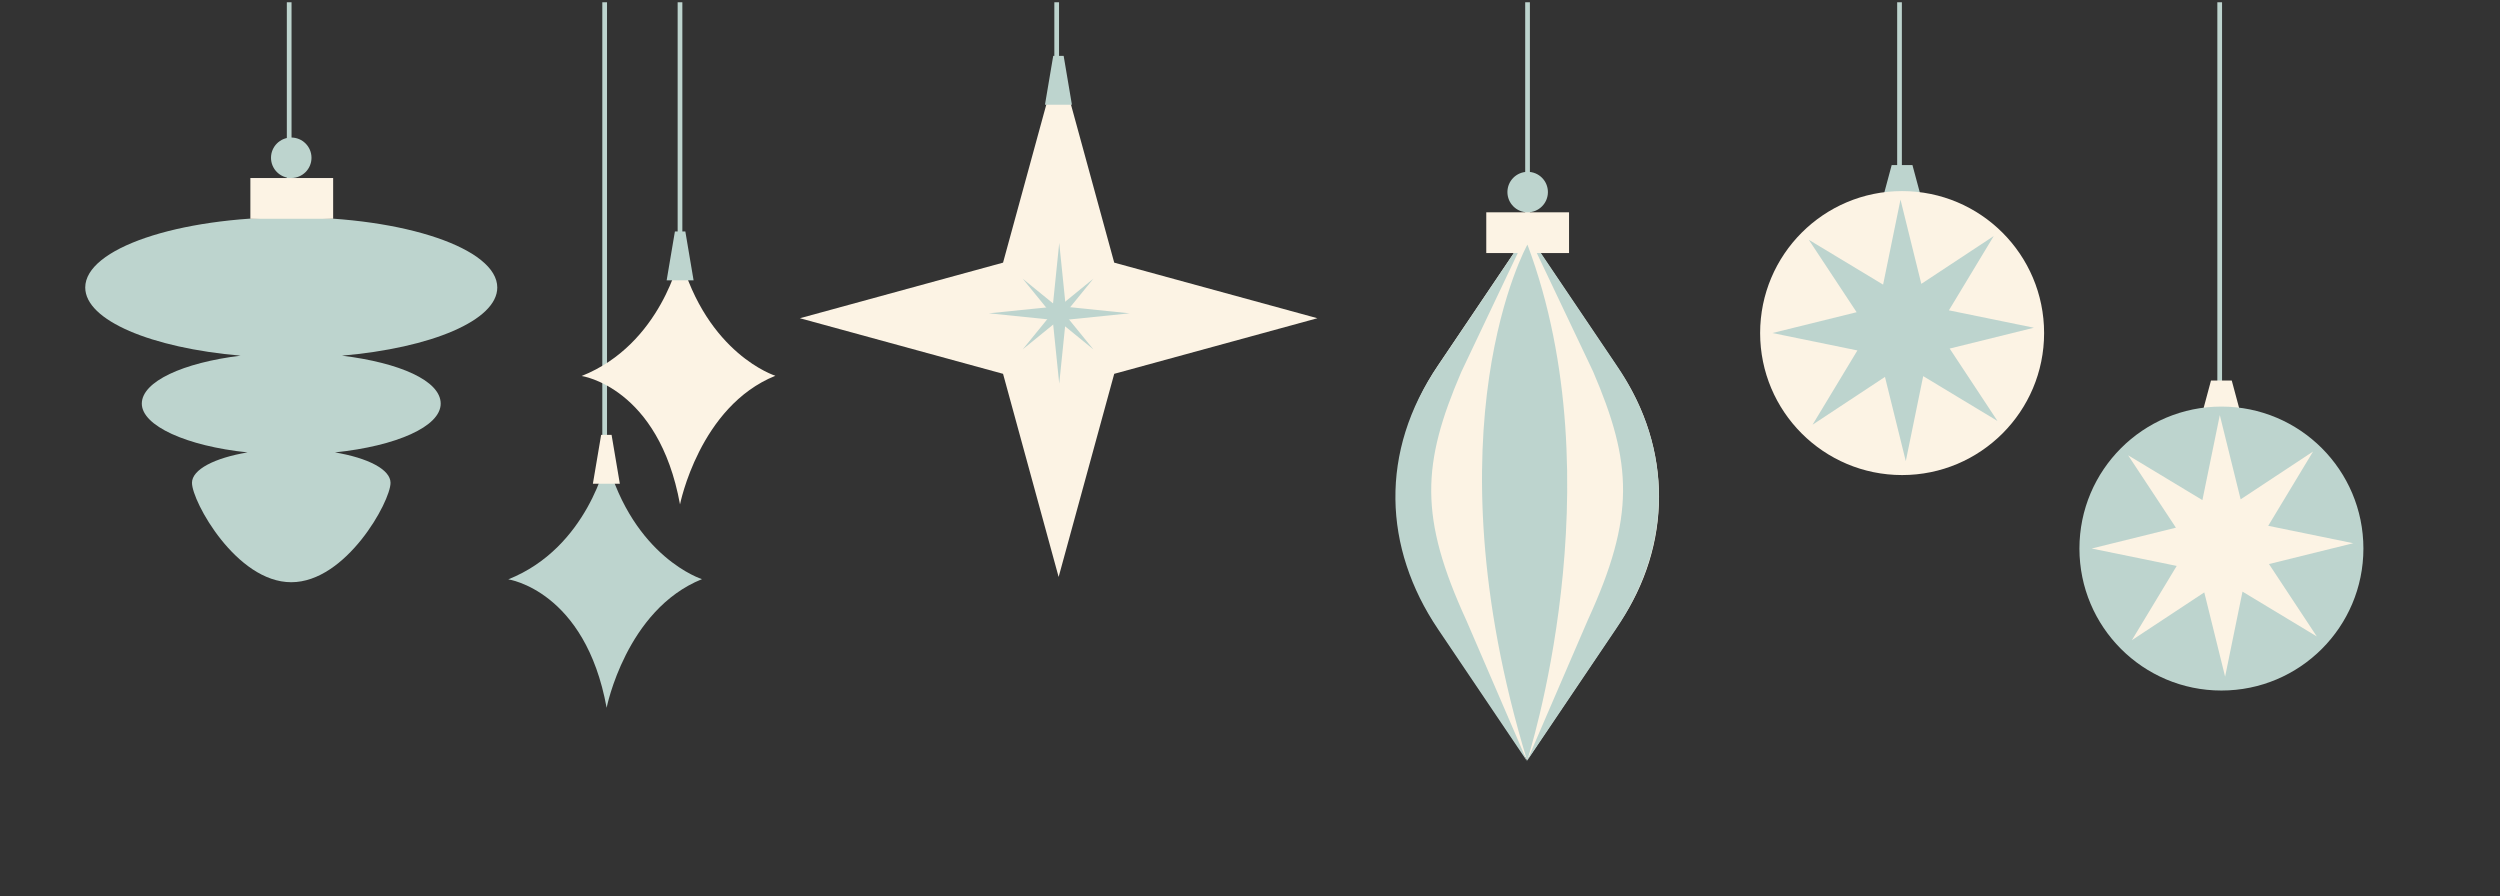
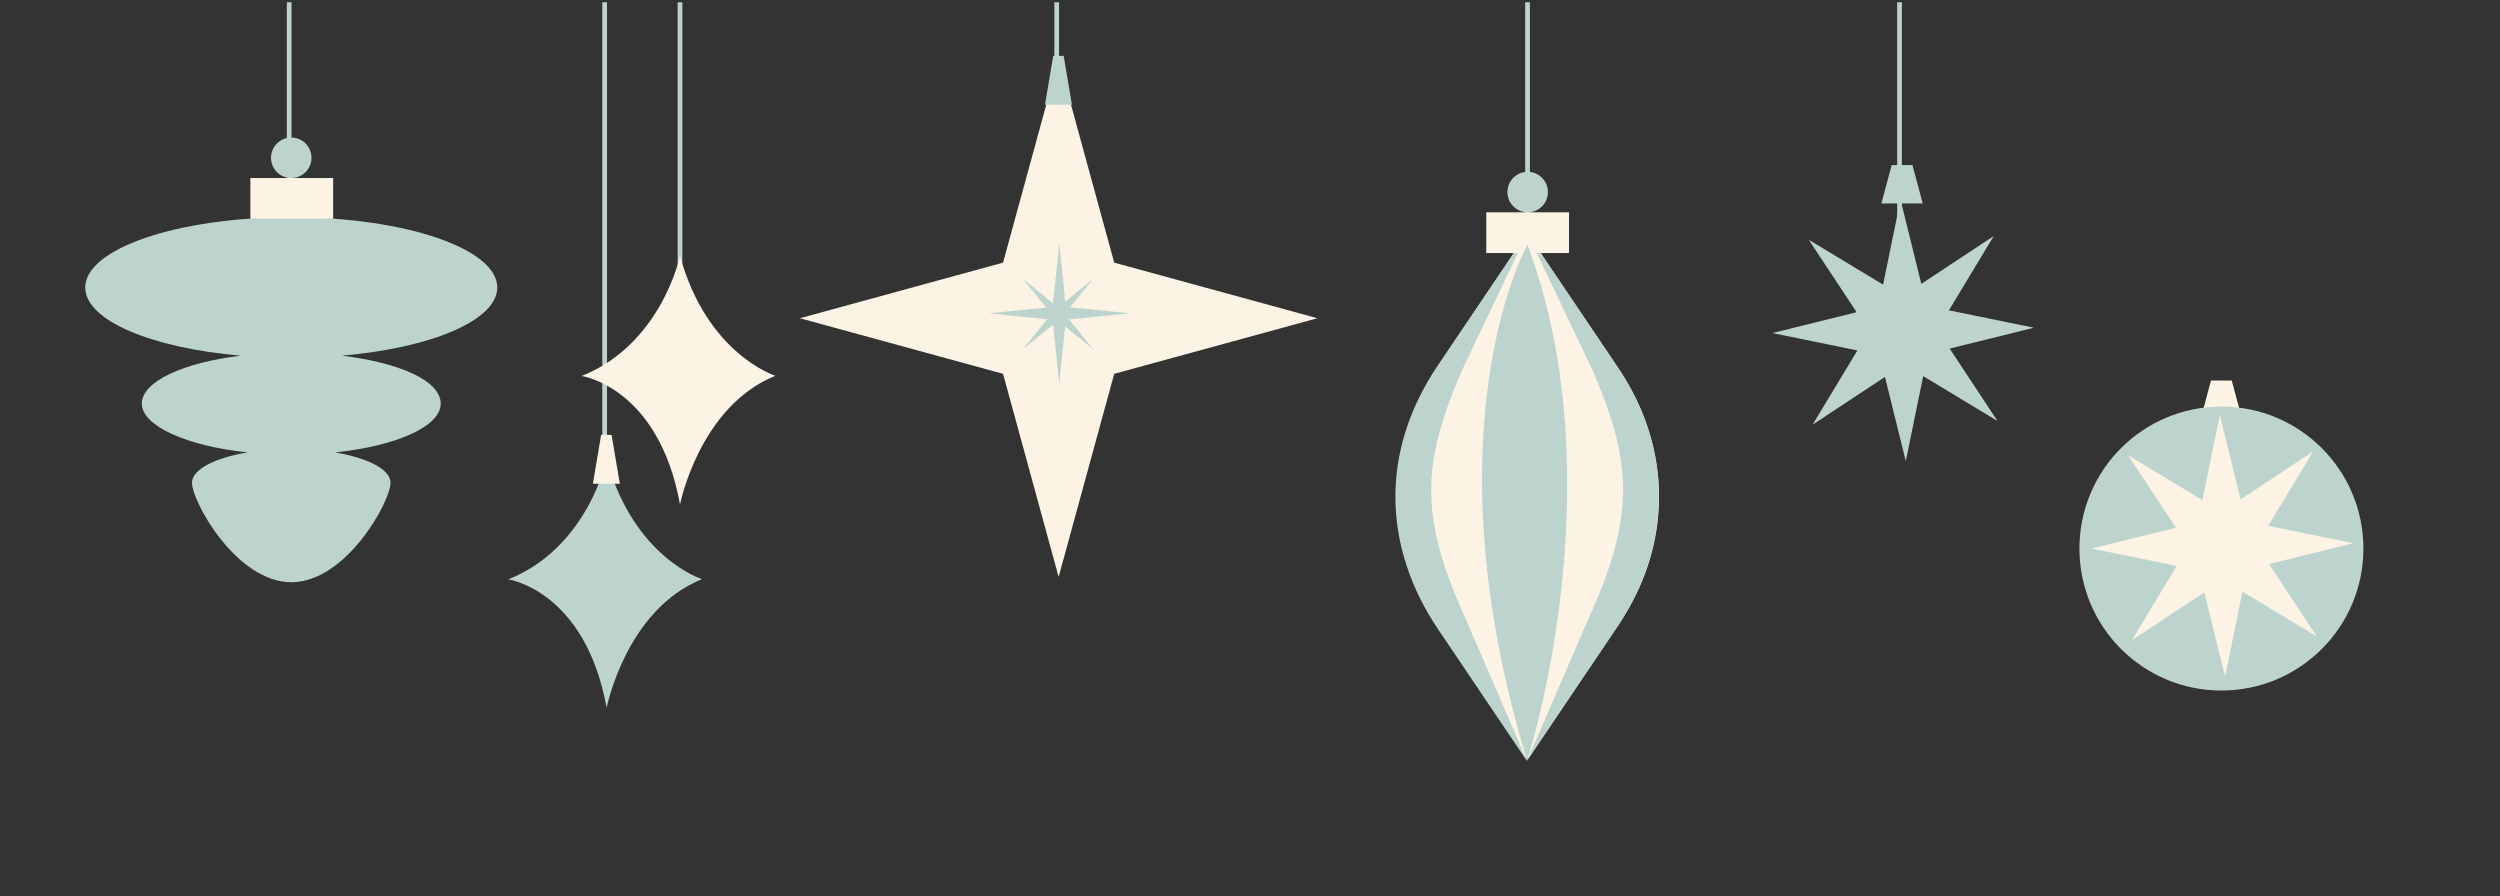
<svg xmlns="http://www.w3.org/2000/svg" width="212" height="76" viewBox="0 0 212 76" fill="none">
  <rect x="0" y="0" width="212" height="76" fill="#333333" stroke="none" />
  <g clip-path="url(#clip0_554_260)">
    <line x1="161.079" y1="33.331" x2="161.079" y2="-6.199" stroke="#BDD4CE" stroke-width="0.399" />
-     <line x1="188.23" y1="44.511" x2="188.23" y2="-2.206" stroke="#BDD4CE" stroke-width="0.399" />
    <path d="M129.546 18.004C130.494 18.004 131.263 17.236 131.263 16.288C131.263 15.339 130.494 14.571 129.546 14.571C128.598 14.571 127.829 15.339 127.829 16.288C127.829 17.236 128.598 18.004 129.546 18.004Z" fill="#BDD4CE" />
    <path d="M163.05 17.252H159.541L160.415 13.997H162.175L163.05 17.252Z" fill="#BDD4CE" />
-     <path d="M161.299 40.285C167.949 40.285 173.34 34.894 173.34 28.244C173.34 21.594 167.949 16.204 161.299 16.204C154.649 16.204 149.259 21.594 149.259 28.244C149.259 34.894 154.649 40.285 161.299 40.285Z" fill="#FCF3E4" />
    <path d="M169.386 35.698L163.087 31.896L161.611 39.105L159.845 31.962L153.705 36.016L157.507 29.717L150.299 28.241L157.441 26.475L153.387 20.335L159.687 24.136L161.162 16.928L162.928 24.071L169.069 20.017L165.267 26.316L172.475 27.792L165.333 29.558L169.386 35.698Z" fill="#BDD4CE" />
    <path d="M190.127 35.524H186.618L187.492 32.27H189.253L190.127 35.524Z" fill="#FCF3E4" />
    <path d="M188.376 58.557C195.026 58.557 200.417 53.167 200.417 46.517C200.417 39.867 195.026 34.477 188.376 34.477C181.727 34.477 176.336 39.867 176.336 46.517C176.336 53.167 181.727 58.557 188.376 58.557Z" fill="#BDD4CE" />
    <path d="M196.464 53.971L190.164 50.169L188.689 57.378L186.923 50.235L180.783 54.289L184.584 47.99L177.376 46.514L184.518 44.748L180.465 38.608L186.764 42.409L188.24 35.201L190.006 42.344L196.146 38.29L192.345 44.589L199.553 46.065L192.41 47.831L196.464 53.971Z" fill="#FCF3E4" />
    <path d="M129.502 19.785L121.949 30.984C117.302 37.875 117.302 46.364 121.949 53.255L129.502 64.454L137.326 52.853C141.805 46.211 141.805 38.028 137.326 31.386L129.502 19.785V19.785Z" fill="#FCF3E4" />
    <path d="M129.502 19.785L121.949 30.984C116.949 38.296 117.302 46.47 121.949 53.36L129.502 64.56L124.353 52.623C120.321 43.831 120.571 39.333 123.916 31.544L129.502 19.785Z" fill="#BDD4CE" />
    <line x1="129.536" y1="34.129" x2="129.536" y2="-5.4" stroke="#BDD4CE" stroke-width="0.399" />
    <path d="M129.502 19.732L137.055 30.931C142.054 38.243 141.702 46.417 137.055 53.308L129.502 64.507L134.651 52.571C138.682 43.778 138.432 39.28 135.088 31.491L129.502 19.732Z" fill="#BDD4CE" />
    <path d="M133.055 18.004H126.036V21.459H133.055V18.004Z" fill="#FCF3E4" />
    <line x1="51.275" y1="39.719" x2="51.275" y2="0.19" stroke="#BDD4CE" stroke-width="0.399" />
    <line x1="57.664" y1="35.327" x2="57.664" y2="-4.202" stroke="#BDD4CE" stroke-width="0.399" />
    <line x1="89.607" y1="33.73" x2="89.607" y2="-5.799" stroke="#BDD4CE" stroke-width="0.399" />
    <path d="M129.526 20.741C129.526 20.741 120.875 36.129 129.501 64.507C129.501 64.507 137.136 41.04 129.526 20.741Z" fill="#BDD4CE" />
    <path d="M89.772 5.045L94.486 22.272L111.713 26.986L94.486 31.7L89.772 48.926L85.059 31.7L67.832 26.986L85.059 22.272L89.772 5.045Z" fill="#FCF3E4" />
    <path d="M57.665 21.702C57.665 21.702 56.098 29.193 49.324 31.884C49.324 31.884 55.851 32.815 57.665 42.775C57.665 42.775 59.308 34.461 65.752 31.866C65.752 31.866 59.967 30.058 57.665 21.702Z" fill="#FCF3E4" />
    <path d="M51.442 38.947C51.442 38.947 49.874 46.438 43.101 49.129C43.101 49.129 49.627 50.06 51.442 60.02C51.442 60.02 53.085 51.706 59.528 49.111C59.528 49.111 53.743 47.303 51.442 38.947Z" fill="#BDD4CE" />
-     <path d="M58.816 23.772H56.532L57.232 19.631H58.117L58.816 23.772Z" fill="#BDD4CE" />
    <path d="M90.898 8.88H88.613L89.313 4.739H90.198L90.898 8.88Z" fill="#BDD4CE" />
    <path d="M52.562 41.018H50.277L50.977 36.877H51.862L52.562 41.018Z" fill="#FCF3E4" />
    <line x1="24.523" y1="16.561" x2="24.523" y2="0.19" stroke="#BDD4CE" stroke-width="0.399" />
    <path d="M42.169 24.381C42.169 21.089 34.347 18.42 24.698 18.42C15.049 18.42 7.228 21.088 7.228 24.381C7.228 27.167 12.829 29.506 20.4 30.16C15.517 30.76 12.025 32.355 12.025 34.228C12.025 36.102 15.801 37.823 20.992 38.364C18.201 38.832 16.28 39.811 16.28 40.943C16.28 42.53 20.049 49.372 24.698 49.372C29.348 49.372 33.117 42.53 33.117 40.943C33.117 39.811 31.196 38.832 28.405 38.364C33.596 37.823 37.371 36.176 37.371 34.228C37.371 32.28 33.88 30.76 28.997 30.16C36.568 29.506 42.169 27.167 42.169 24.381H42.169Z" fill="#BDD4CE" />
    <path d="M89.823 20.602L90.377 26.015L95.789 26.569L90.377 27.123L89.823 32.535L89.269 27.123L83.856 26.569L89.269 26.015L89.823 20.602Z" fill="#BDD4CE" />
    <path d="M86.726 23.635L89.722 26.075L92.717 23.635L90.278 26.631L92.717 29.627L89.722 27.187L86.726 29.627L89.165 26.631L86.726 23.635Z" fill="#BDD4CE" />
    <path d="M28.251 15.097H21.232V18.551H28.251V15.097Z" fill="#FCF3E4" />
    <path d="M24.698 15.097C25.646 15.097 26.415 14.328 26.415 13.38C26.415 12.432 25.646 11.663 24.698 11.663C23.75 11.663 22.981 12.432 22.981 13.38C22.981 14.328 23.75 15.097 24.698 15.097Z" fill="#BDD4CE" />
  </g>
  <defs>
    <clipPath id="clip0_554_260">
      <rect width="210.934" height="75.465" fill="white" transform="translate(0.366 0.19)" />
    </clipPath>
  </defs>
</svg>